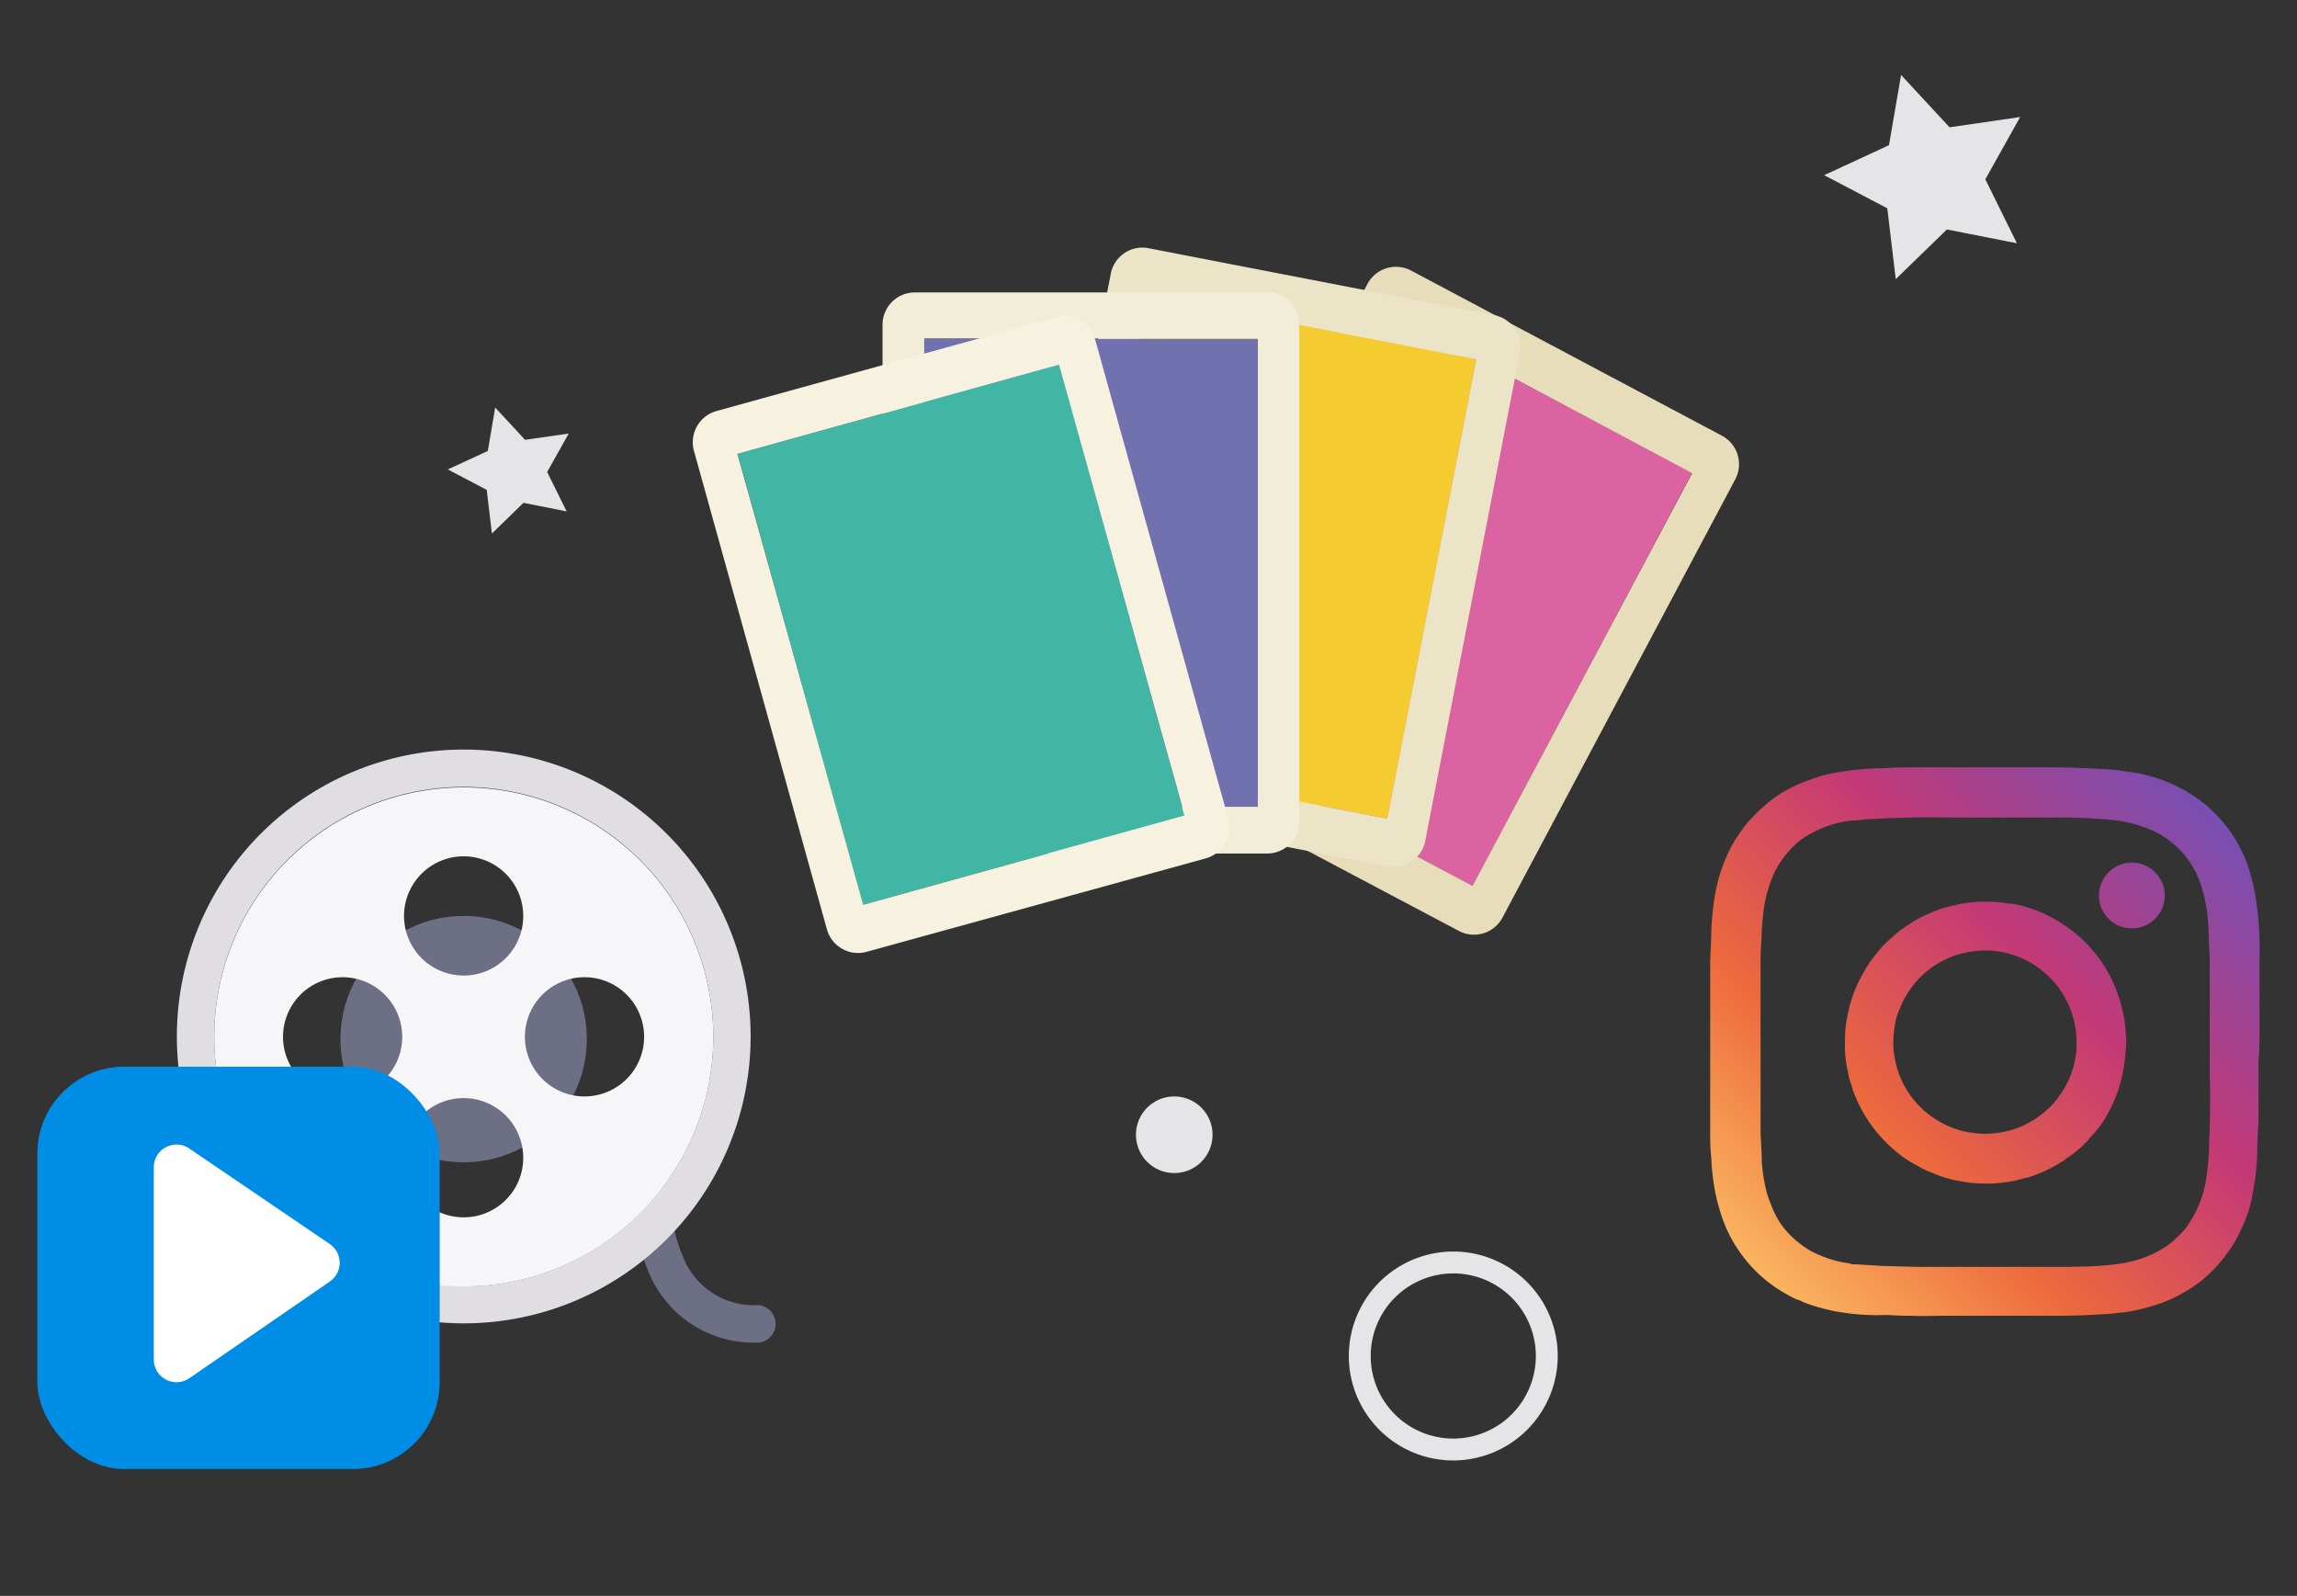
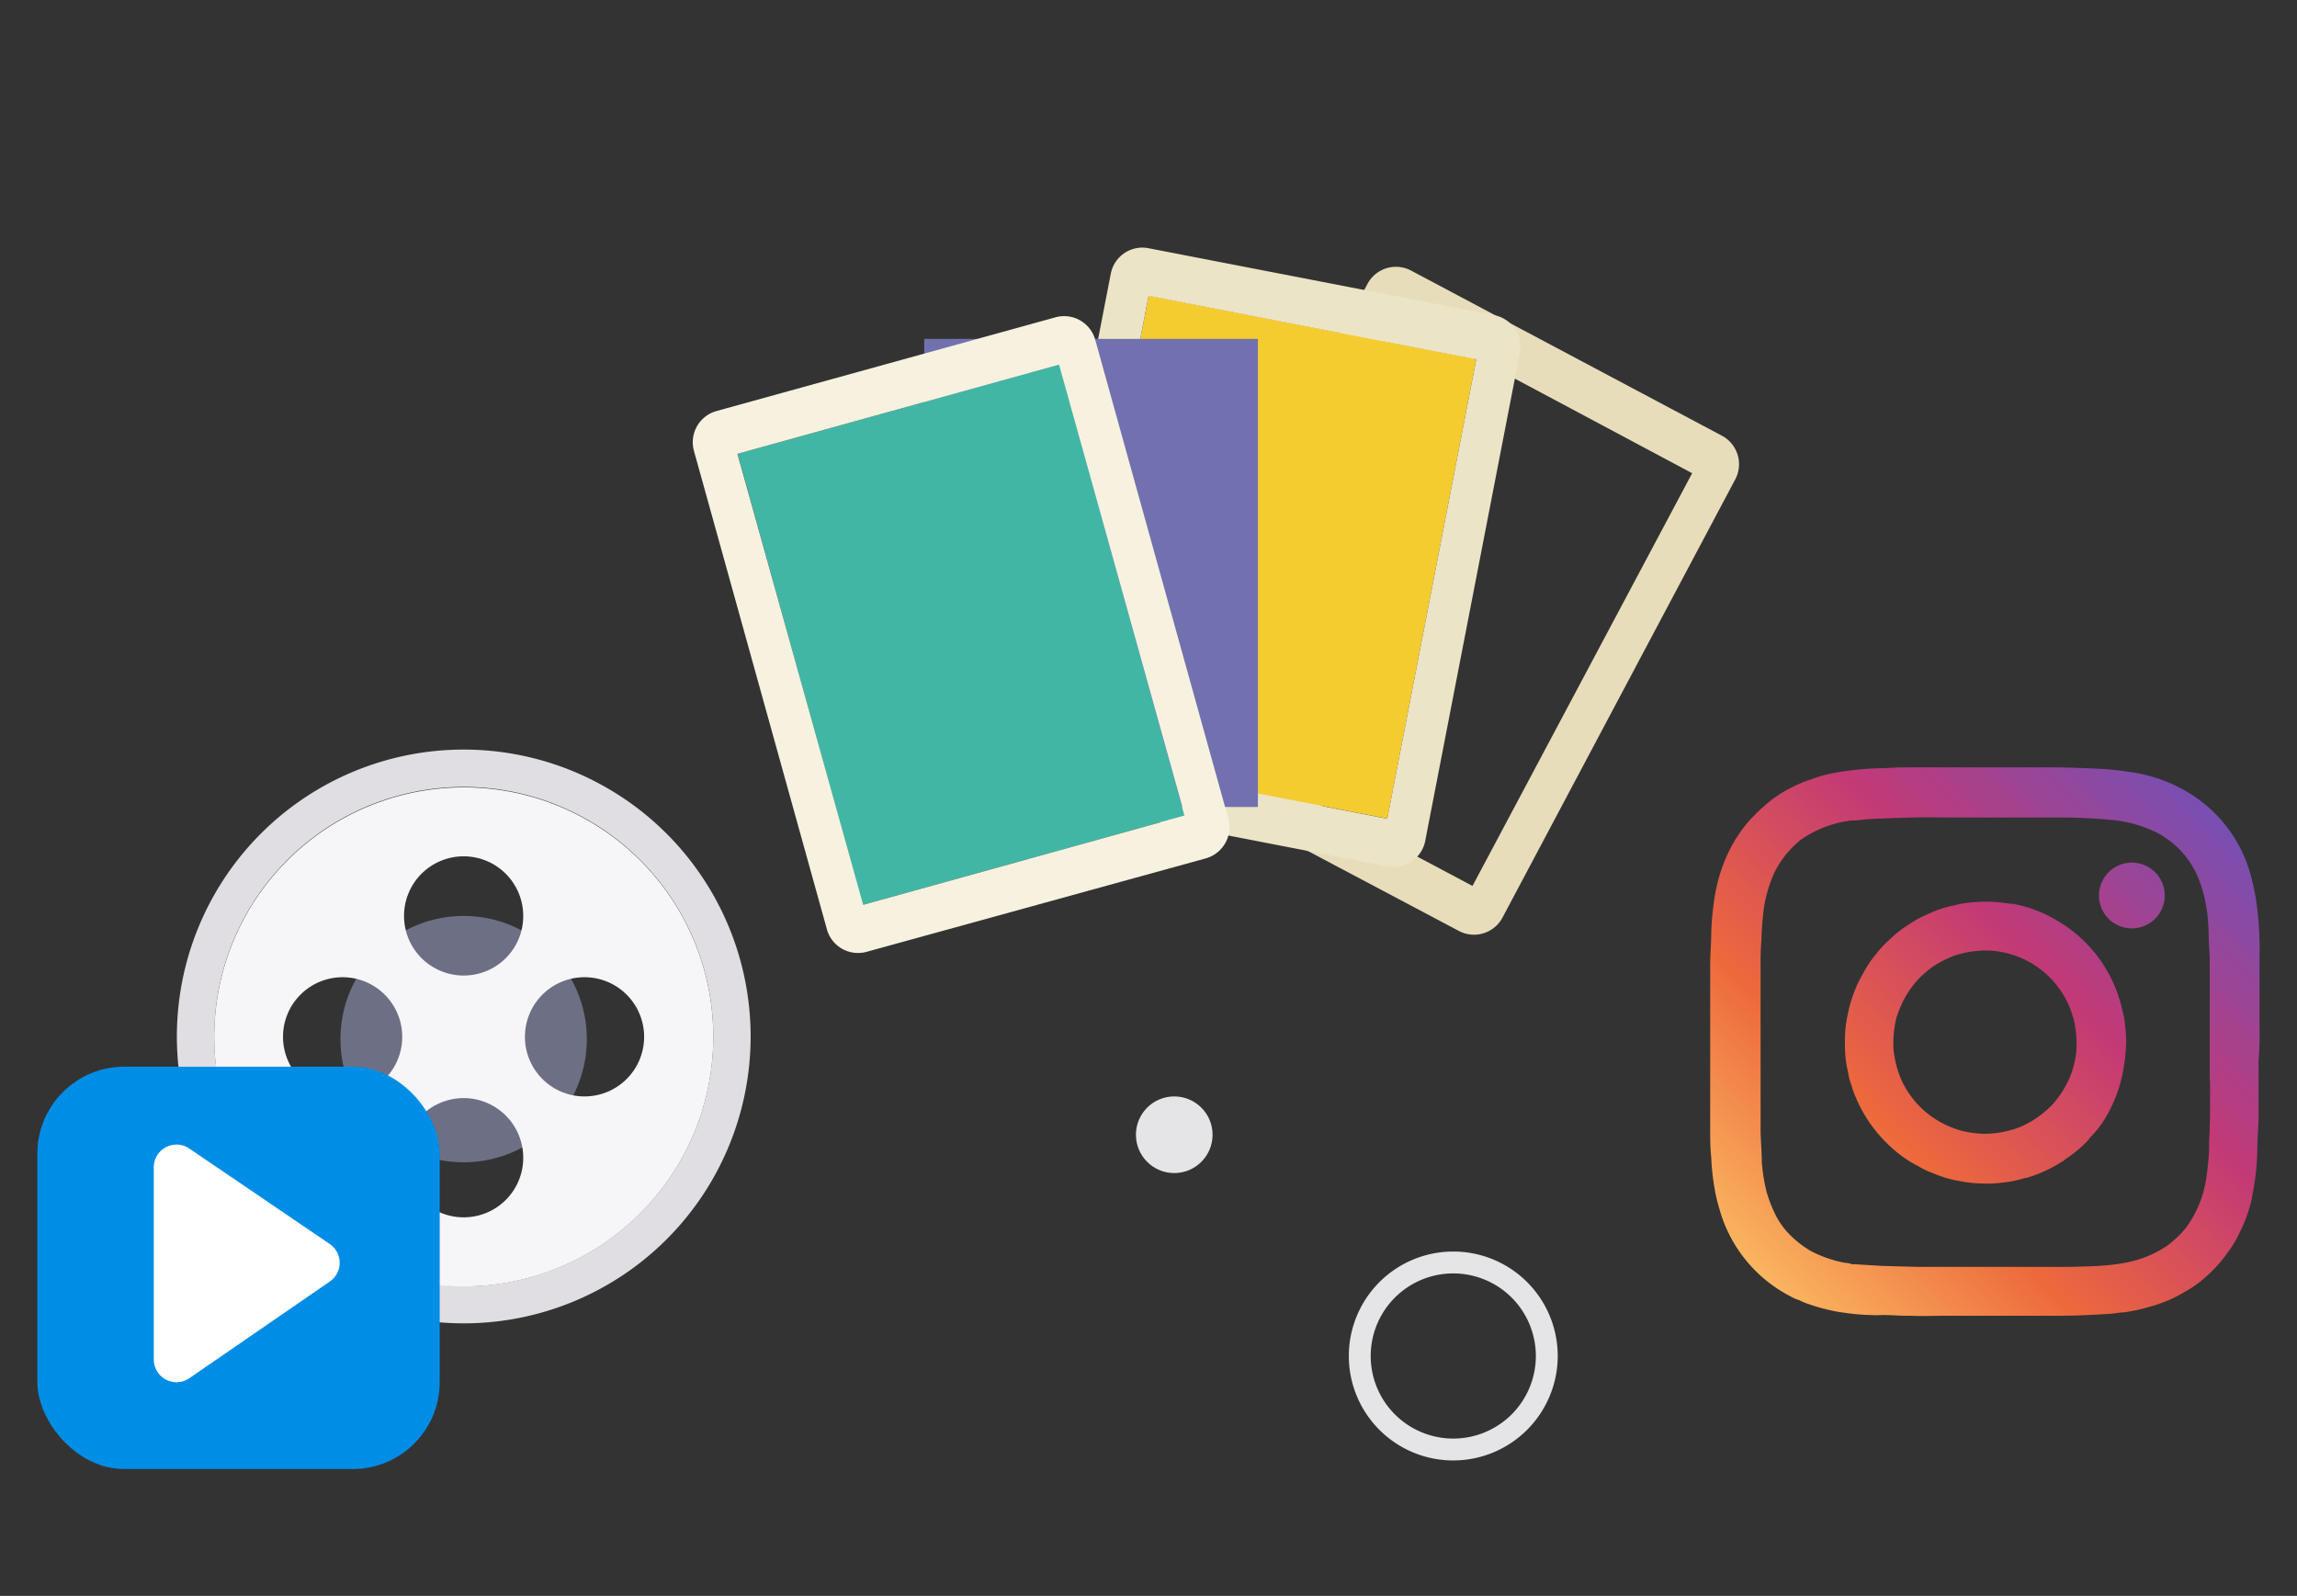
<svg xmlns="http://www.w3.org/2000/svg" id="afa8e648-42ec-4a38-b460-1e068cbb8aec" data-name="Calque 1" viewBox="0 0 190 132">
  <rect x="0" y="0" width="190" height="132" fill="#333333" stroke="none" />
  <defs>
    <style>.bbf3c189-6c2f-4acb-bcf7-4ff29959b70e{fill:#6d6f84;}.a847a591-fe28-4583-8147-420cb8087d3f{fill:#e0dee2;}.bbb41656-bce2-4f56-ae05-ecf9d2ad5c7d{fill:#f6f5f8;}.aef13a47-045d-45c4-9e15-52a86e6c6707{fill:#008de5;}.fe8c6039-c5f4-405c-84f8-fa2a4e9b4b56{fill:#fff;}.e871cb5f-3ba9-455c-867e-d827ccb6ad14{fill:#e5e5e8;}.a6ba1d60-0fe0-4764-8a51-3b7be5ea25a0{fill:#db63a1;}.b99ffe80-833b-40c4-a900-4f63e674fe5f{fill:#e8ddbb;}.a5c9ebc8-cac5-407a-a12d-7790e68ba039{fill:#f5cc30;}.f460511e-b92f-46b5-88bd-3f8df085753c{fill:#ece4c6;}.a8779e95-342d-4e28-aeba-1a64a7e1677b{fill:#7271af;}.b90acdea-28a2-4b9a-9721-27dd78882ad8{fill:#f2edd6;}.a17ff4fb-ed12-4d8b-babc-1a8bb08dcc88{fill:#42b6a5;}.b028170e-e4ae-44b1-aaac-71642a90fa79{fill:#f7f2e0;}.bc060804-3ddd-4a07-9113-b57b83b6ad9a{fill:url(#a01f6ba5-ef7c-480c-aed9-566e9e7f5efe);}</style>
    <linearGradient id="a01f6ba5-ef7c-480c-aed9-566e9e7f5efe" x1="145.27" y1="105.11" x2="183.11" y2="67.27" gradientUnits="userSpaceOnUse">
      <stop offset="0" stop-color="#fab560" />
      <stop offset="0.3" stop-color="#ed693c" />
      <stop offset="0.64" stop-color="#c33976" />
      <stop offset="1" stop-color="#784fb2" />
    </linearGradient>
  </defs>
-   <path class="bbf3c189-6c2f-4acb-bcf7-4ff29959b70e" d="M62.72,111.05a9.37,9.37,0,0,1-9.13-6,15.83,15.83,0,0,1-1.22-5.69,1.55,1.55,0,0,1,3.1,0,12.78,12.78,0,0,0,1,4.53,6.29,6.29,0,0,0,6.25,4.06,1.56,1.56,0,0,1,0,3.11Zm-7.25-11.7Z" />
  <circle class="bbf3c189-6c2f-4acb-bcf7-4ff29959b70e" cx="38.35" cy="85.95" r="10.19" />
  <path class="a847a591-fe28-4583-8147-420cb8087d3f" d="M38.35,62A23.73,23.73,0,1,0,62.09,85.76,23.74,23.74,0,0,0,38.35,62Zm0,44.37A20.64,20.64,0,1,1,59,85.76,20.64,20.64,0,0,1,38.35,106.4Z" />
  <path class="bbb41656-bce2-4f56-ae05-ecf9d2ad5c7d" d="M38.35,65.13A20.64,20.64,0,1,0,59,85.76,20.63,20.63,0,0,0,38.35,65.13Zm-10,25.56a4.93,4.93,0,1,1,4.92-4.93A4.92,4.92,0,0,1,28.36,90.69Zm10,10a4.93,4.93,0,1,1,4.93-4.93A4.92,4.92,0,0,1,38.35,100.69Zm0-20a4.93,4.93,0,1,1,4.93-4.93A4.92,4.92,0,0,1,38.35,80.69Zm10,10a4.93,4.93,0,1,1,4.93-4.93A4.93,4.93,0,0,1,48.35,90.69Z" />
  <rect class="aef13a47-045d-45c4-9e15-52a86e6c6707" x="3.09" y="88.23" width="33.28" height="33.28" rx="7.19" />
  <path class="fe8c6039-c5f4-405c-84f8-fa2a4e9b4b56" d="M12.72,96.5v16A1.88,1.88,0,0,0,15.66,114l11.62-8a1.88,1.88,0,0,0,0-3.1L15.66,95A1.88,1.88,0,0,0,12.72,96.5Z" />
-   <polygon class="e871cb5f-3ba9-455c-867e-d827ccb6ad14" points="43.43 36.38 47.04 35.86 45.26 39.04 46.87 42.3 43.3 41.59 40.69 44.13 40.26 40.52 37.04 38.83 40.35 37.3 40.96 33.71 43.43 36.38" />
-   <polygon class="e871cb5f-3ba9-455c-867e-d827ccb6ad14" points="161.26 10.53 167.1 9.68 164.22 14.83 166.83 20.12 161.04 18.98 156.81 23.09 156.11 17.23 150.89 14.49 156.25 12.01 157.25 6.2 161.26 10.53" />
  <circle class="e871cb5f-3ba9-455c-867e-d827ccb6ad14" cx="97.13" cy="93.86" r="3.17" />
  <path class="e871cb5f-3ba9-455c-867e-d827ccb6ad14" d="M120.21,120.8a8.64,8.64,0,1,1,8.64-8.64A8.65,8.65,0,0,1,120.21,120.8Zm0-15.47a6.83,6.83,0,1,0,6.83,6.83A6.83,6.83,0,0,0,120.21,105.33Z" />
-   <rect class="a6ba1d60-0fe0-4764-8a51-3b7be5ea25a0" x="104.9" y="30.36" width="27.6" height="38.72" transform="translate(37.2 -49.87) rotate(27.98)" />
  <path class="b99ffe80-833b-40c4-a900-4f63e674fe5f" d="M142.45,36.05,116.72,22.38a2.67,2.67,0,0,0-3.61,1.11L93.84,59.77a2.67,2.67,0,0,0,1.1,3.61L120.67,77a2.67,2.67,0,0,0,3.61-1.1l19.27-36.28A2.67,2.67,0,0,0,142.45,36.05ZM121.8,73.28,97.43,60.34l18.16-34.2,24.38,13Z" />
  <rect class="a5c9ebc8-cac5-407a-a12d-7790e68ba039" x="91.08" y="26.73" width="27.6" height="38.72" transform="translate(10.68 -19.11) rotate(10.96)" />
  <path class="f460511e-b92f-46b5-88bd-3f8df085753c" d="M123.6,26.07,95,20.53a2.66,2.66,0,0,0-3.12,2.11L84.05,63a2.67,2.67,0,0,0,2.11,3.12l28.61,5.54a2.66,2.66,0,0,0,3.12-2.11l7.82-40.33A2.67,2.67,0,0,0,123.6,26.07Zm-8.85,41.65-27.1-5.25,7.36-38,27.1,5.25Z" />
  <rect class="a8779e95-342d-4e28-aeba-1a64a7e1677b" x="76.45" y="28.03" width="27.6" height="38.72" />
-   <path class="b90acdea-28a2-4b9a-9721-27dd78882ad8" d="M104.82,24.19H75.68A2.67,2.67,0,0,0,73,26.85V67.94a2.67,2.67,0,0,0,2.67,2.66h29.14a2.66,2.66,0,0,0,2.66-2.66V26.85A2.66,2.66,0,0,0,104.82,24.19Zm-.77,42.56H76.45V28h27.6Z" />
  <rect class="a17ff4fb-ed12-4d8b-babc-1a8bb08dcc88" x="65.7" y="33.14" width="27.6" height="38.72" transform="translate(-11.15 23.17) rotate(-15.51)" />
  <path class="b028170e-e4ae-44b1-aaac-71642a90fa79" d="M87.33,26.24,59.26,34a2.68,2.68,0,0,0-1.86,3.29l11,39.58a2.67,2.67,0,0,0,3.28,1.86L99.74,71a2.68,2.68,0,0,0,1.86-3.29l-11-39.58A2.67,2.67,0,0,0,87.33,26.24ZM98,67.46l-26.6,7.38L61,37.54l26.6-7.38Z" />
  <path class="bc060804-3ddd-4a07-9113-b57b83b6ad9a" d="M175.51,83.37A11.28,11.28,0,0,0,174,79.82l-.09-.15a11.54,11.54,0,0,0-3.76-3.53,10.92,10.92,0,0,0-3.7-1.39l-.23,0a11.67,11.67,0,0,0-3.49-.07,5.8,5.8,0,0,0-1,.19,9.1,9.1,0,0,0-2.28.75,8.19,8.19,0,0,0-1.51.82,9,9,0,0,0-1.62,1.26h0a7.74,7.74,0,0,0-1.14,1.22,8.38,8.38,0,0,0-1,1.47,10.8,10.8,0,0,0-1.32,3.42,10.1,10.1,0,0,0-.25,2.57,9.15,9.15,0,0,0,.26,2.33,5.25,5.25,0,0,0,.29,1.1,5.81,5.81,0,0,0,.43,1.14s0,.09.05.13a11.65,11.65,0,0,0,3,4,9.48,9.48,0,0,0,2,1.36,6.61,6.61,0,0,0,1.26.6,9.24,9.24,0,0,0,2.25.66,9.6,9.6,0,0,0,1.85.19,8.71,8.71,0,0,0,1.53-.06,9.66,9.66,0,0,0,2-.4l.09,0a10.93,10.93,0,0,0,1.75-.68,10.1,10.1,0,0,0,1.24-.7c.1,0,.15-.12.23-.17a9.66,9.66,0,0,0,1.84-1.53.63.63,0,0,0,.17-.23h0a8.06,8.06,0,0,0,1.35-1.73A11.72,11.72,0,0,0,175.71,88a6.73,6.73,0,0,0,.09-.77,9.24,9.24,0,0,0,0-2.23A8.42,8.42,0,0,0,175.51,83.37Zm-18.65.83a11.31,11.31,0,0,1,.54-1.36,8.37,8.37,0,0,1,1.16-1.72l0,0,0,0a8.8,8.8,0,0,1,1.38-1.21,9.87,9.87,0,0,1,1.55-.8l.22-.08a8.36,8.36,0,0,1,2.76-.41h0a7.61,7.61,0,0,1,6.94,5.29c0,.11.07.22.1.33l.09,0-.09,0a8,8,0,0,1,.25,2.23c0,.13,0,.25,0,.37a8.07,8.07,0,0,1-.51,2.17.19.19,0,0,1,.12.11.19.19,0,0,0-.12-.11,8.38,8.38,0,0,1-1.44,2.31h0a8.36,8.36,0,0,1-1.87,1.48l-.61.32a8.08,8.08,0,0,1-3.27.66,8.9,8.9,0,0,1-1.92-.28h0a8.25,8.25,0,0,1-2-.9,7.56,7.56,0,0,1-2.65-2.85l-.07-.12a.11.11,0,0,1-.16,0,.11.11,0,0,0,.16,0,7.86,7.86,0,0,1-.68-2.07,7,7,0,0,1-.12-.8,9.2,9.2,0,0,1,.24-2.56Zm19.48-12.85a2.72,2.72,0,0,0,0,5.44,2.72,2.72,0,1,0,0-5.44ZM186.9,84.71c0-1.92,0-3.83,0-5.75a9,9,0,0,0,0-1,25.52,25.52,0,0,0-.33-3.79,18.41,18.41,0,0,0-.46-2,11.46,11.46,0,0,0-4.88-6.48,12.65,12.65,0,0,0-5.22-1.86c-.65-.1-1.3-.18-2-.22-1.46-.08-2.93-.13-4.41-.14-1,0-1.93,0-2.89,0h-6.29c-.5,0-1,0-1.48,0h-.19c-1,0-1.94,0-2.91.07a24.27,24.27,0,0,0-4,.37,11.21,11.21,0,0,0-2.13.59,9.25,9.25,0,0,0-1.42.59,9.81,9.81,0,0,0-2.49,1.7,7.17,7.17,0,0,0-.69.66A8.86,8.86,0,0,0,143.84,69a6.54,6.54,0,0,0-.45.71,11.94,11.94,0,0,0-1,2.23,1.66,1.66,0,0,0-.06.16,14.25,14.25,0,0,0-.58,2.65,22.5,22.5,0,0,0-.2,2.31c0,.93-.09,1.86-.09,2.79V80c0,1.89,0,3.77,0,5.66,0,.08,0,.16,0,.24,0,.75,0,1.5,0,2.25,0,1,0,2,0,3a3.52,3.52,0,0,1,.56,0,3.52,3.52,0,0,0-.56,0V92c0,.46,0,.93,0,1.39,0,.79,0,1.57.09,2.36a18.25,18.25,0,0,0,.2,2.09,14.07,14.07,0,0,0,.47,2.14,11.61,11.61,0,0,0,5.95,7.28,2.73,2.73,0,0,0,.68.29,4,4,0,0,0,.74.31,15.57,15.57,0,0,0,2.52.66l.8.11a16.1,16.1,0,0,0,1.84.14,7.72,7.72,0,0,0,1,0c.74,0,1.49.08,2.24.06,1,.05,2,0,3,0h6.09c1.11,0,2.22,0,3.32,0h.1c1.18,0,2.36-.06,3.54-.13a10.42,10.42,0,0,0,1.37-.14h.2a14.47,14.47,0,0,0,2.33-.51,11.11,11.11,0,0,0,2.87-1.25,9.19,9.19,0,0,0,1.69-1.22,11.16,11.16,0,0,0,1.78-2,8.67,8.67,0,0,0,1-1.68,12.22,12.22,0,0,0,1-2.82s0-.07,0-.11a19.67,19.67,0,0,0,.43-3.58c0-1,.09-2,.11-2.94,0-1.15,0-2.3,0-3.46,0-.44,0-.89,0-1.33C186.91,86.72,186.91,85.71,186.9,84.71Zm-4.45-10.47h0Zm.36,16.36c0,1.25,0,2.49-.08,3.74v.35c0,.81-.08,1.62-.19,2.43a9.2,9.2,0,0,1-1.78,4.51,9,9,0,0,1-1.53,1.43,9.18,9.18,0,0,1-3.4,1.38,16.25,16.25,0,0,1-2,.25c-.87.07-1.75.07-2.63.1h-.31l-5.09,0h-7.1l-3-.08h0l-2.12-.13a1.47,1.47,0,0,0-.36,0,1.91,1.91,0,0,0-.62-.13,10,10,0,0,1-2.86-1h0a8.5,8.5,0,0,1-1.67-1.3,6.37,6.37,0,0,1-1.29-1.84,12.24,12.24,0,0,1-.65-1.71,14.82,14.82,0,0,1-.34-1.86l-.06-.58a.69.69,0,0,1-.2,0,.69.69,0,0,0,.2,0c0-.81-.07-1.62-.1-2.43l0-.1a1.43,1.43,0,0,1-.41,0,1.43,1.43,0,0,0,.41,0c0-.76,0-1.52,0-2.28h0V88.8c0-.91,0-1.83,0-2.75s0-1.78,0-2.67l0-3.44c0-.72,0-1.44.07-2.16a23.78,23.78,0,0,1,.24-2.92h0a11.68,11.68,0,0,1,.81-2.64l-.07,0,.07,0A8,8,0,0,1,149,69.43h0a9.26,9.26,0,0,1,4.11-1.56s0,0,.08,0h0c.49,0,1-.1,1.47-.12,1.15-.06,2.3-.1,3.46-.13s2.44,0,3.66,0H169c.46,0,.92,0,1.38,0,1.44,0,2.87.07,4.3.2,0,0,0,0,0,0s0,0,0,0a10.76,10.76,0,0,1,3.39.89,7.4,7.4,0,0,1,3.87,4.18c.17.45.29.91.42,1.37h0c.08.47.18.94.23,1.41s.08.88.1,1.32c0,.76.06,1.52.09,2.27l0,3.28v6.58C182.82,89.59,182.81,90.1,182.81,90.6Z" />
</svg>